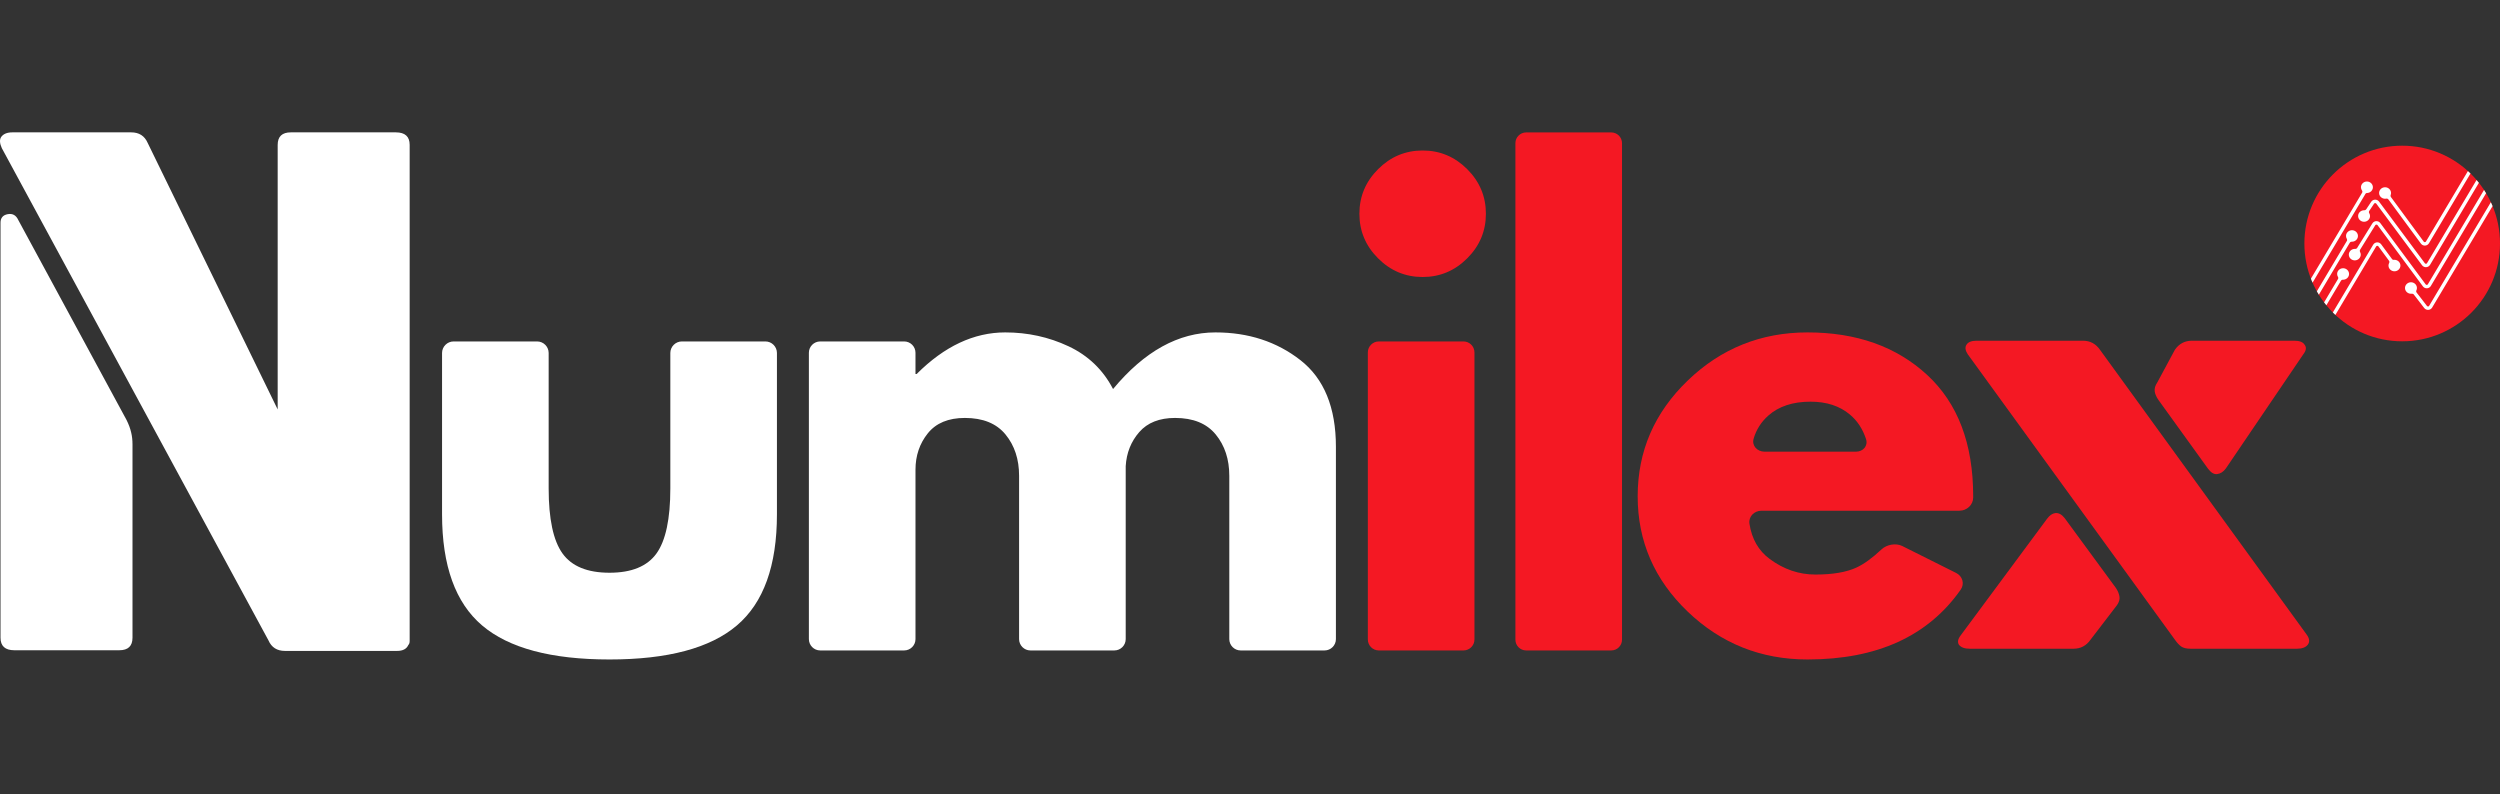
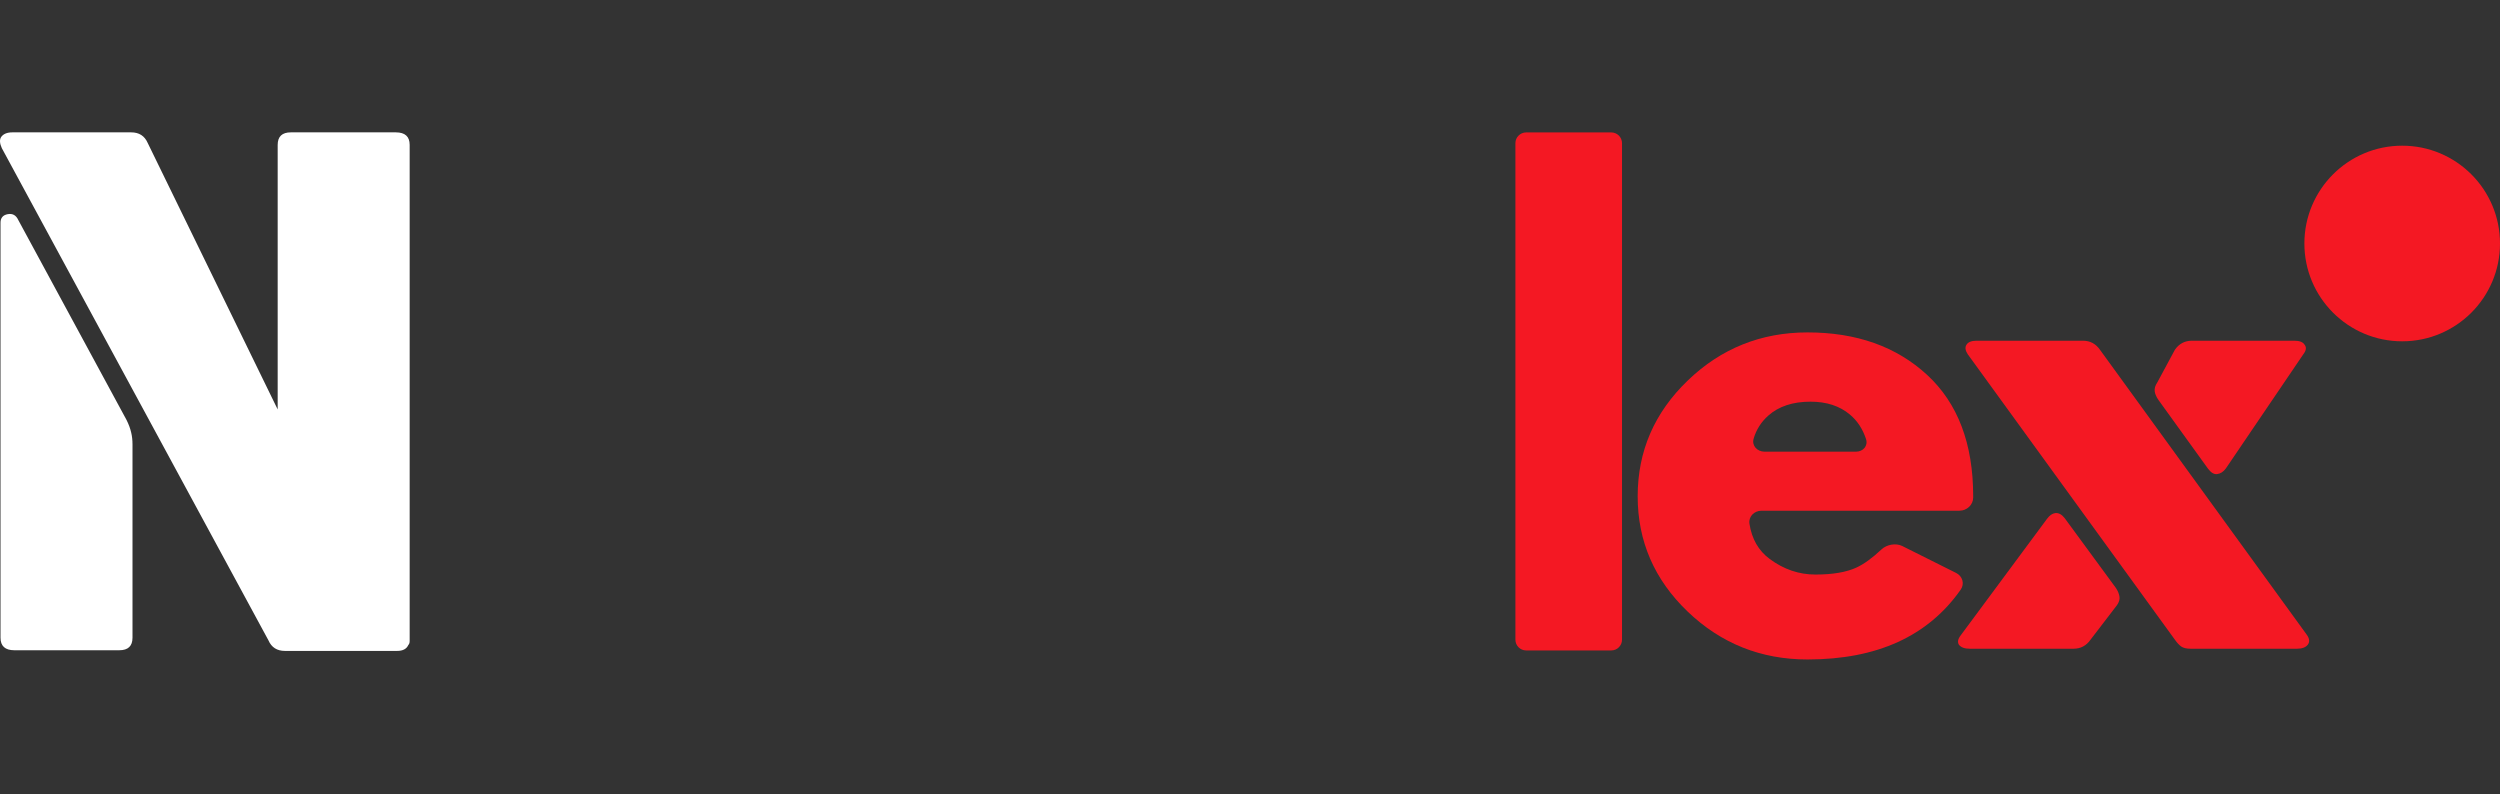
<svg xmlns="http://www.w3.org/2000/svg" width="100%" height="100%" viewBox="0 0 170 54" version="1.1" xml:space="preserve" style="fill-rule:evenodd;clip-rule:evenodd;stroke-linejoin:round;stroke-miterlimit:2;">
  <rect x="0" y="0" width="170" height="54" fill="#333333" stroke="none" />
  <circle cx="163.349" cy="16.558" r="6.651" style="fill:#f41823;" />
-   <path d="M157.254,19.221c-0.039,-0.089 -0.077,-0.18 -0.112,-0.271c0.517,-0.868 3.086,-5.182 3.482,-5.846c0.028,-0.047 0.025,-0.106 -0.007,-0.15c-0.045,-0.063 -0.072,-0.14 -0.072,-0.222c0,-0.215 0.184,-0.391 0.407,-0.39c0.222,-0 0.405,0.177 0.405,0.391c-0.001,0.215 -0.184,0.391 -0.407,0.391c-0.04,-0 -0.077,0.02 -0.097,0.054l-3.599,6.043Zm0.428,0.818c-0.047,-0.076 -0.092,-0.153 -0.136,-0.231c0.354,-0.594 1.764,-2.962 2.04,-3.425c0.026,-0.043 0.025,-0.097 -0.001,-0.141c-0.036,-0.058 -0.056,-0.126 -0.056,-0.198c0,-0.214 0.184,-0.39 0.407,-0.39c0.222,0 0.405,0.177 0.405,0.392c-0.001,0.214 -0.184,0.39 -0.407,0.39c-0.005,0 -0.01,-0 -0.015,-0c-0.055,-0.002 -0.106,0.025 -0.133,0.07l-2.104,3.533Zm0.512,0.719c-0.053,-0.064 -0.105,-0.131 -0.156,-0.198c0.206,-0.345 0.777,-1.305 0.946,-1.588c0.026,-0.044 0.026,-0.098 -0.002,-0.142c-0.036,-0.059 -0.057,-0.128 -0.057,-0.201c0,-0.214 0.184,-0.39 0.406,-0.39c0.223,0 0.406,0.177 0.406,0.392c-0.001,0.214 -0.184,0.39 -0.407,0.39c-0.004,0 -0.008,0 -0.012,-0c-0.054,-0.002 -0.105,0.025 -0.132,0.071l-0.992,1.666Zm0.612,0.656c-0.059,-0.055 -0.117,-0.111 -0.173,-0.168l2.746,-4.611l0,0.001c0.056,-0.093 0.16,-0.156 0.278,-0.156c0.106,0.001 0.2,0.051 0.258,0.128l0.001,-0c-0,-0 0.578,0.785 0.746,1.013c0.026,0.035 0.069,0.053 0.113,0.048c0.016,-0.002 0.032,-0.003 0.049,-0.003c0.222,0.001 0.405,0.177 0.405,0.392c-0.001,0.215 -0.184,0.391 -0.407,0.39c-0.222,-0 -0.405,-0.177 -0.405,-0.391c0,-0.065 0.017,-0.126 0.046,-0.179c0.025,-0.047 0.021,-0.104 -0.01,-0.147l-0.728,-0.988c-0.017,-0.017 -0.041,-0.028 -0.067,-0.028c-0.03,-0 -0.057,0.013 -0.074,0.034l-2.778,4.665l-0,-0Zm10.573,-7.664c0.04,0.087 0.079,0.175 0.116,0.264l-4.118,6.915l-0.001,-0.001c-0.057,0.087 -0.157,0.145 -0.271,0.144c-0.105,0 -0.2,-0.05 -0.258,-0.127l-0.001,0c0,0 -0.53,-0.687 -0.708,-0.918c-0.031,-0.041 -0.084,-0.062 -0.137,-0.055c-0.018,0.002 -0.037,0.003 -0.056,0.003c-0.222,-0 -0.405,-0.177 -0.405,-0.391c0,-0.215 0.184,-0.391 0.407,-0.391c0.222,0.001 0.405,0.177 0.405,0.392c-0,0.058 -0.014,0.113 -0.038,0.163c-0.023,0.047 -0.017,0.102 0.015,0.144l0.708,0.917c0.017,0.019 0.042,0.031 0.07,0.031c0.025,-0 0.048,-0.01 0.064,-0.026l4.208,-7.064Zm-1.561,-2.116c0.059,0.054 0.118,0.109 0.175,0.165l-2.826,4.747l-0.001,-0c-0.056,0.092 -0.16,0.155 -0.278,0.155c-0.106,-0 -0.2,-0.051 -0.258,-0.128l-0.001,0.001c0,-0 -1.852,-2.516 -2.216,-3.01c-0.033,-0.046 -0.091,-0.068 -0.148,-0.057c-0.026,0.005 -0.053,0.008 -0.081,0.008c-0.223,-0.001 -0.406,-0.177 -0.405,-0.392c0,-0.186 0.138,-0.343 0.32,-0.381l-0,-0c0.028,-0.006 0.057,-0.009 0.086,-0.009c0.223,0 0.406,0.177 0.406,0.391c-0,0.049 -0.01,0.096 -0.027,0.139c-0.018,0.045 -0.012,0.094 0.017,0.133l2.239,3.042c0.017,0.017 0.041,0.028 0.067,0.028c0.031,0 0.058,-0.014 0.075,-0.036l2.856,-4.796Zm0.587,0.606c0.055,0.063 0.107,0.127 0.159,0.192l-3.33,5.593l-0.001,-0.001c-0.057,0.087 -0.158,0.145 -0.271,0.145c-0.106,-0 -0.2,-0.051 -0.259,-0.128l-0,0.001l-3.122,-4.202c-0.018,-0.018 -0.042,-0.029 -0.068,-0.029c-0.031,-0 -0.058,0.014 -0.075,0.037c-0,-0 -0.224,0.337 -0.33,0.496c-0.03,0.044 -0.031,0.102 -0.003,0.147c0.036,0.059 0.057,0.127 0.057,0.199c-0,0.215 -0.184,0.391 -0.407,0.391c-0.222,-0.001 -0.405,-0.178 -0.405,-0.392c0,-0.215 0.184,-0.391 0.407,-0.391c0.005,0 0.009,0.001 0.014,0.001c0.052,0.002 0.101,-0.023 0.129,-0.065l0.334,-0.502l0,-0c0.056,-0.093 0.16,-0.156 0.278,-0.156c0.106,0.001 0.2,0.051 0.259,0.128l0,-0l3.123,4.202c0.017,0.019 0.042,0.03 0.069,0.03c0.025,0 0.048,-0.01 0.065,-0.026l3.377,-5.67Zm0.509,0.677c0.048,0.073 0.095,0.148 0.14,0.223l-3.763,6.318l0,-0c-0.057,0.088 -0.158,0.146 -0.273,0.146c-0.105,0 -0.2,-0.05 -0.258,-0.127l-0,-0l-3.094,-4.178c-0.017,-0.017 -0.041,-0.028 -0.067,-0.028c-0.03,-0 -0.056,0.013 -0.074,0.034c0,0 -0.831,1.343 -1.041,1.681c-0.027,0.044 -0.028,0.097 -0.003,0.141c0.033,0.056 0.051,0.12 0.051,0.188c-0.001,0.215 -0.184,0.391 -0.407,0.391c-0.223,-0.001 -0.406,-0.177 -0.405,-0.392c0,-0.214 0.184,-0.391 0.407,-0.39c0.008,-0 0.017,-0 0.026,0.001c0.055,0.003 0.107,-0.023 0.135,-0.069l1.032,-1.664l0,-0c0.056,-0.093 0.16,-0.156 0.278,-0.156c0.106,0.001 0.2,0.051 0.259,0.128l0,-0l3.093,4.177c0.017,0.018 0.042,0.03 0.069,0.03c0.026,0 0.05,-0.01 0.067,-0.027l3.828,-6.427Z" style="fill:#fff;" />
-   <path id="path46" d="M37.309,24.002l0,9.21c0,2.075 0.314,3.55 0.942,4.424c0.628,0.874 1.693,1.31 3.195,1.31c1.502,0 2.567,-0.436 3.195,-1.31c0.628,-0.874 0.942,-2.349 0.942,-4.424l0,-9.21c0,-0.43 0.354,-0.784 0.784,-0.784l5.682,-0c0.43,-0 0.783,0.354 0.783,0.784l0,10.971c0,3.495 -0.908,6.014 -2.724,7.557c-1.815,1.543 -4.703,2.314 -8.662,2.314c-3.96,-0 -6.847,-0.771 -8.662,-2.314c-1.816,-1.543 -2.724,-4.062 -2.724,-7.557l0,-10.971c0,-0.43 0.354,-0.784 0.784,-0.784l5.682,-0c0.43,-0 0.783,0.354 0.783,0.784Z" style="fill:#fff;fill-rule:nonzero;" />
-   <path id="path49" d="M55.004,43.461l-0,-19.475c-0,-0.421 0.346,-0.768 0.768,-0.768l5.713,0c0.422,0 0.768,0.347 0.768,0.768l0,1.444l0.082,-0c1.884,-1.884 3.891,-2.826 6.021,-2.826c1.529,-0 2.962,0.314 4.301,0.942c1.338,0.628 2.348,1.597 3.031,2.908c2.129,-2.567 4.45,-3.85 6.962,-3.85c2.24,-0 4.165,0.628 5.776,1.884c1.61,1.256 2.416,3.222 2.416,5.898l-0,13.075c-0,0.422 -0.347,0.769 -0.768,0.769l-5.713,-0c-0.422,-0 -0.769,-0.347 -0.769,-0.769l0,-11.109c0,-1.12 -0.307,-2.055 -0.922,-2.806c-0.614,-0.751 -1.535,-1.126 -2.764,-1.126c-1.065,-0 -1.877,0.321 -2.437,0.963c-0.56,0.641 -0.867,1.412 -0.921,2.314l-0,11.764c-0,0.422 -0.347,0.769 -0.769,0.769l-5.713,-0c-0.421,-0 -0.768,-0.347 -0.768,-0.769l-0,-11.109c-0,-1.12 -0.307,-2.055 -0.922,-2.806c-0.614,-0.751 -1.536,-1.126 -2.765,-1.126c-1.119,-0 -1.959,0.348 -2.518,1.044c-0.56,0.697 -0.84,1.523 -0.84,2.478l0,11.519c0,0.422 -0.346,0.769 -0.768,0.769l-5.713,-0c-0.422,-0 -0.768,-0.347 -0.768,-0.769Z" style="fill:#fff;fill-rule:nonzero;" />
-   <path id="path52" d="M93.709,11.504c0.846,-0.846 1.857,-1.27 3.031,-1.27c1.174,0 2.184,0.424 3.031,1.27c0.847,0.847 1.27,1.857 1.27,3.031c-0,1.174 -0.423,2.185 -1.27,3.031c-0.847,0.847 -1.857,1.27 -3.031,1.27c-1.174,-0 -2.185,-0.423 -3.031,-1.27c-0.847,-0.846 -1.27,-1.857 -1.27,-3.031c0,-1.174 0.423,-2.184 1.27,-3.031Zm-0.696,12.458l-0,19.524c-0,0.408 0.336,0.744 0.743,0.744l5.763,-0c0.408,-0 0.744,-0.336 0.744,-0.744l-0,-19.524c-0,-0.408 -0.336,-0.744 -0.744,-0.744l-5.763,0c-0.407,0 -0.743,0.336 -0.743,0.744Z" style="fill:#f41823;fill-rule:nonzero;" />
  <path id="path55" d="M103.048,43.501l-0,-33.767c-0,-0.4 0.328,-0.729 0.728,-0.729l5.793,0c0.4,0 0.728,0.329 0.728,0.729l0,33.767c0,0.4 -0.328,0.729 -0.728,0.729l-5.793,-0c-0.4,-0 -0.728,-0.329 -0.728,-0.729Z" style="fill:#f41823;fill-rule:nonzero;" />
  <path id="path58" d="M133.251,34.728l-13.469,-0c-0.488,-0 -0.894,0.398 -0.82,0.88c0.159,1.037 0.616,1.836 1.37,2.396c0.956,0.71 1.993,1.065 3.113,1.065c1.174,-0 2.102,-0.157 2.784,-0.471c0.516,-0.237 1.087,-0.65 1.712,-1.238c0.355,-0.334 0.977,-0.448 1.414,-0.23l3.662,1.831c0.436,0.218 0.59,0.737 0.31,1.136c-2.22,3.165 -5.692,4.747 -10.415,4.747c-3.168,-0 -5.884,-1.085 -8.151,-3.256c-2.266,-2.171 -3.399,-4.785 -3.399,-7.843c0,-3.059 1.133,-5.68 3.399,-7.864c2.267,-2.185 4.983,-3.277 8.151,-3.277c3.331,-0 6.041,0.963 8.13,2.887c2.089,1.926 3.134,4.676 3.134,8.253c-0,0.035 -0,0.069 -0.001,0.102c-0.002,0.487 -0.436,0.882 -0.924,0.882l0,-0Zm-13.264,-4.014l6.22,-0c0.487,-0 0.835,-0.397 0.682,-0.86c-0.225,-0.684 -0.588,-1.237 -1.09,-1.659c-0.696,-0.588 -1.59,-0.881 -2.682,-0.881c-1.201,-0 -2.157,0.314 -2.867,0.942c-0.494,0.437 -0.829,0.966 -1.006,1.587c-0.133,0.469 0.255,0.871 0.743,0.871Z" style="fill:#f41823;fill-rule:nonzero;" />
  <path id="path61" d="M133.808,24.091c-0.171,-0.256 -0.2,-0.474 -0.086,-0.653c0.114,-0.179 0.343,-0.269 0.685,-0.269l7.235,-0c0.485,-0 0.87,0.205 1.156,0.615l14.084,19.407c0.171,0.256 0.185,0.474 0.043,0.653c-0.143,0.18 -0.386,0.269 -0.728,0.269l-7.235,0c-0.285,0 -0.499,-0.051 -0.642,-0.153c-0.143,-0.103 -0.285,-0.256 -0.428,-0.461l-14.084,-19.408Zm14.084,-0.307c0.285,-0.41 0.671,-0.615 1.156,-0.615l6.978,-0c0.342,-0 0.57,0.09 0.685,0.269c0.142,0.179 0.114,0.397 -0.086,0.653l-5.266,7.763c-0.171,0.231 -0.371,0.359 -0.599,0.384c-0.2,0.026 -0.399,-0.089 -0.599,-0.345l-3.382,-4.689c-0.143,-0.205 -0.228,-0.397 -0.257,-0.576c-0.028,-0.205 0.029,-0.41 0.171,-0.615l1.199,-2.229Zm-5.736,19.715c-0.286,0.409 -0.671,0.614 -1.156,0.614l-7.064,0c-0.342,0 -0.585,-0.089 -0.728,-0.269c-0.114,-0.179 -0.071,-0.397 0.129,-0.653l5.865,-7.917c0.171,-0.23 0.356,-0.358 0.556,-0.384c0.228,-0.025 0.443,0.09 0.642,0.346l3.468,4.727c0.142,0.205 0.228,0.41 0.257,0.615c0.028,0.179 -0.029,0.371 -0.172,0.576l-1.797,2.345Z" style="fill:#f41823;" />
  <path id="path62" d="M0.125,10.077c-0.15,-0.329 -0.165,-0.584 -0.045,-0.763c0.149,-0.209 0.404,-0.314 0.763,-0.314l8.077,0c0.538,0 0.912,0.239 1.122,0.718l8.84,18.124l0,-17.99c0,-0.568 0.299,-0.852 0.897,-0.852l7.135,0c0.629,0 0.943,0.284 0.943,0.852l-0,33.737c-0,0.12 -0.03,0.21 -0.09,0.27c-0.12,0.269 -0.374,0.403 -0.763,0.403l-7.628,0c-0.539,0 -0.913,-0.239 -1.122,-0.718l-18.129,-33.467l-0,-0Zm-0.09,5.069c-0,-0.329 0.164,-0.523 0.494,-0.583c0.329,-0.06 0.568,0.075 0.717,0.404l7.36,13.593c0.149,0.299 0.254,0.584 0.314,0.853c0.06,0.239 0.09,0.508 0.09,0.807l-0,13.145c-0,0.568 -0.3,0.852 -0.898,0.852l-7.135,0c-0.628,0 -0.942,-0.284 -0.942,-0.852l-0,-28.219Z" style="fill:#fff;fill-rule:nonzero;" />
</svg>